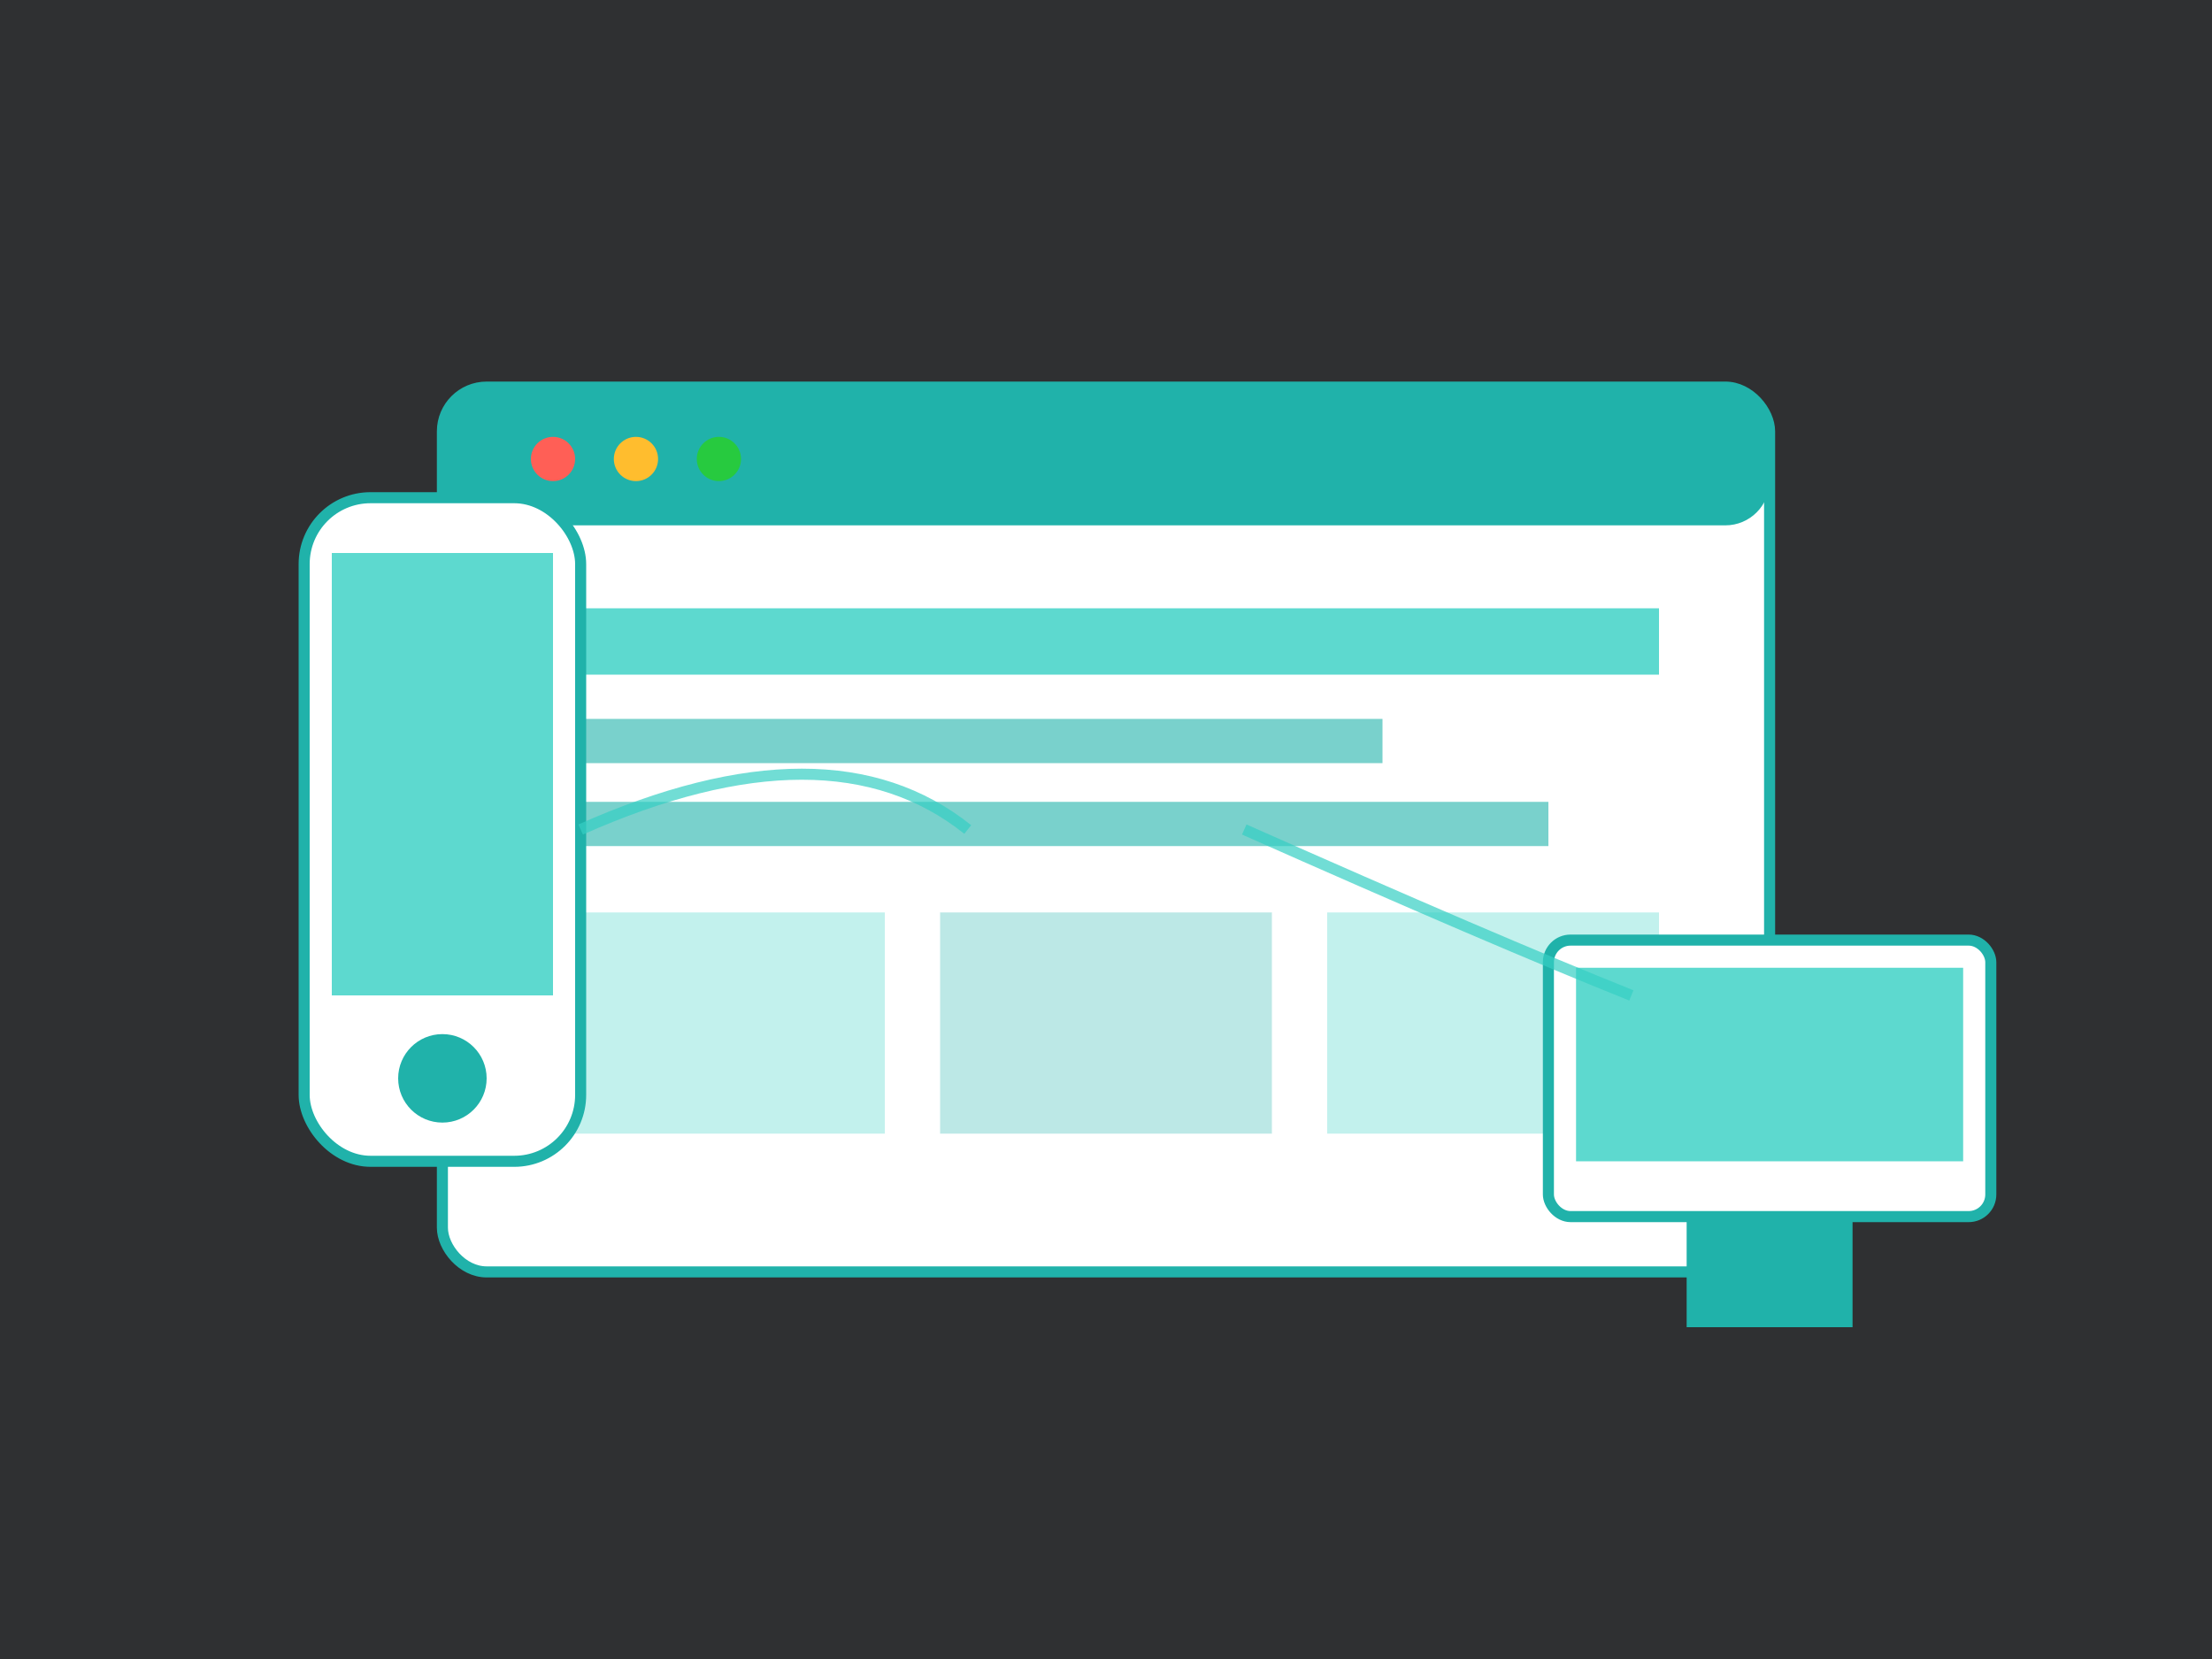
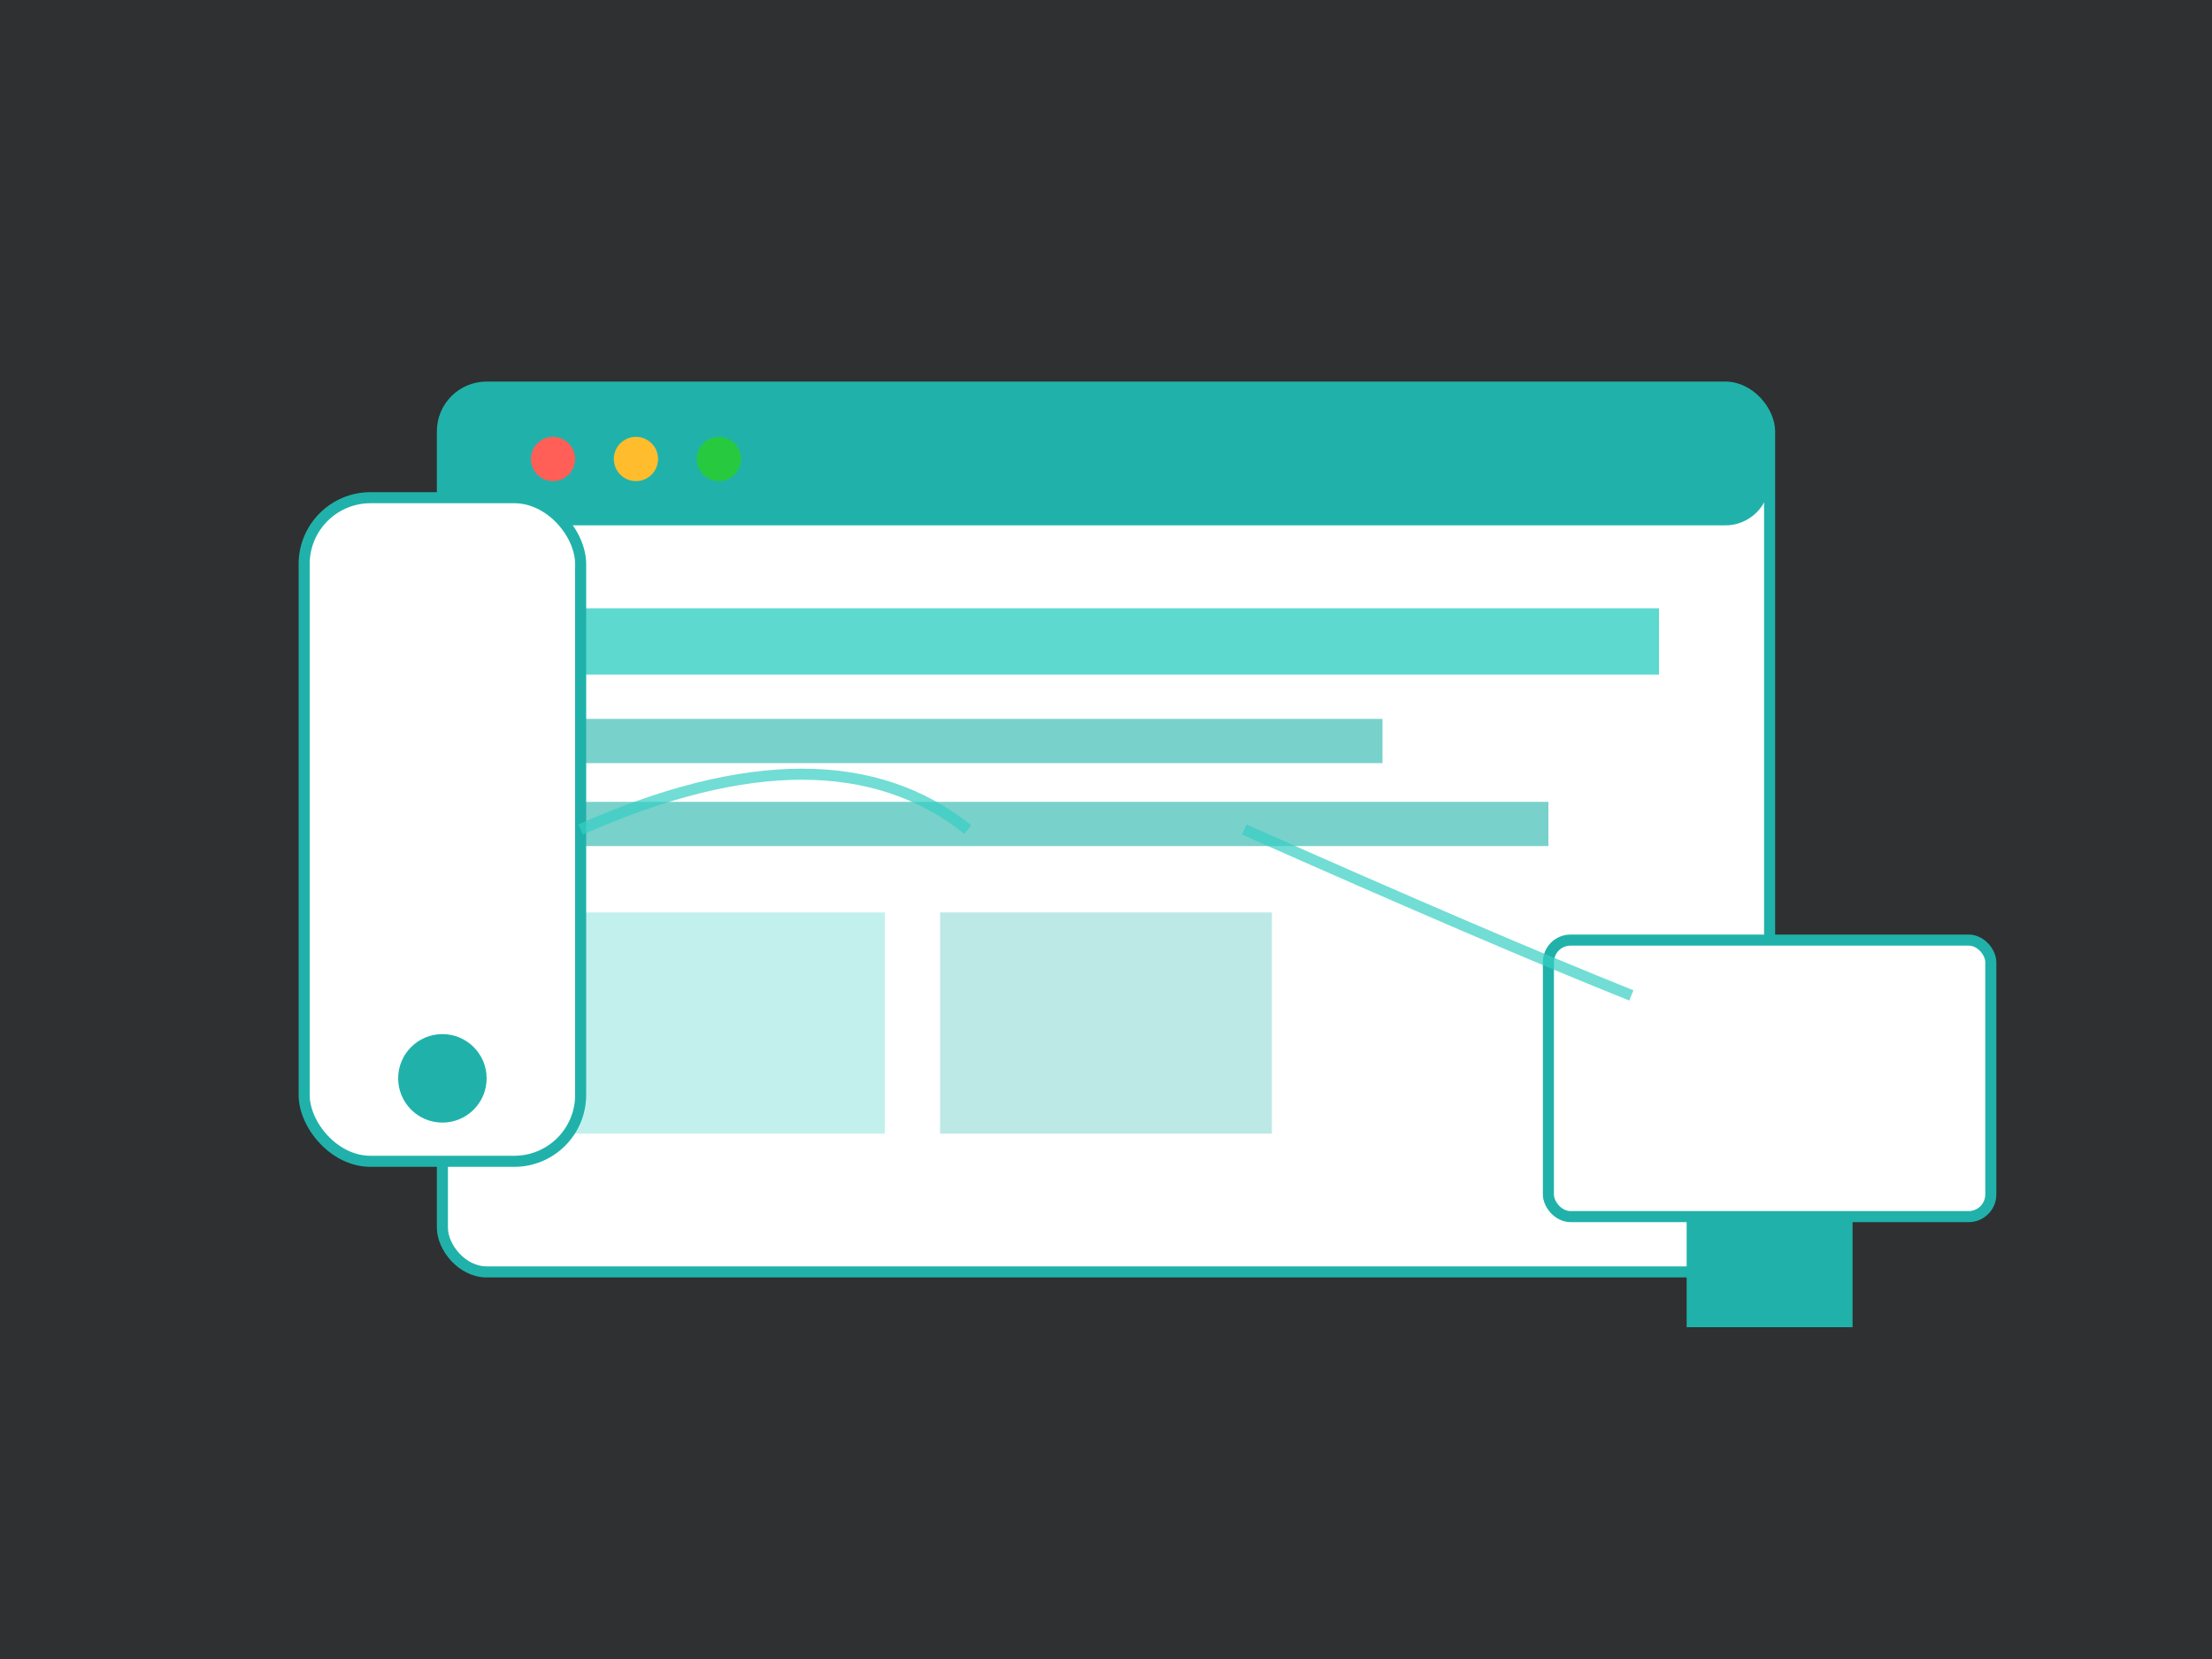
<svg xmlns="http://www.w3.org/2000/svg" viewBox="0 0 400 300">
  <rect x="0" y="0" width="400" height="300" fill="#333333" stroke="none" />
  <defs>
    <linearGradient id="webGradient" x1="0%" y1="0%" x2="100%" y2="100%">
      <stop offset="0%" style="stop-color:#20B2AA" />
      <stop offset="100%" style="stop-color:#35CFC3" />
    </linearGradient>
  </defs>
  <rect width="400" height="300" fill="#0B1C2C" opacity="0.1" />
  <g transform="translate(200, 150)">
    <rect x="-120" y="-80" width="240" height="160" rx="8" fill="white" stroke="#20B2AA" stroke-width="2" />
    <rect x="-120" y="-80" width="240" height="25" rx="8" fill="#20B2AA" />
    <circle cx="-100" cy="-67" r="4" fill="#FF5F56" />
    <circle cx="-85" cy="-67" r="4" fill="#FFBD2E" />
    <circle cx="-70" cy="-67" r="4" fill="#27CA3F" />
    <rect x="-100" y="-40" width="200" height="12" fill="#35CFC3" opacity="0.8" />
    <rect x="-100" y="-20" width="150" height="8" fill="#20B2AA" opacity="0.6" />
    <rect x="-100" y="-5" width="180" height="8" fill="#20B2AA" opacity="0.6" />
    <rect x="-100" y="15" width="60" height="40" fill="#35CFC3" opacity="0.3" />
    <rect x="-30" y="15" width="60" height="40" fill="#20B2AA" opacity="0.3" />
-     <rect x="40" y="15" width="60" height="40" fill="#35CFC3" opacity="0.3" />
  </g>
  <g transform="translate(80, 150)">
    <rect x="-25" y="-60" width="50" height="120" rx="12" fill="white" stroke="#20B2AA" stroke-width="2" />
-     <rect x="-20" y="-50" width="40" height="80" fill="#35CFC3" opacity="0.8" />
    <circle cx="0" cy="45" r="8" fill="#20B2AA" />
  </g>
  <g transform="translate(320, 200)">
    <rect x="-40" y="-30" width="80" height="50" rx="4" fill="white" stroke="#20B2AA" stroke-width="2" />
-     <rect x="-35" y="-25" width="70" height="35" fill="#35CFC3" opacity="0.8" />
    <rect x="-15" y="20" width="30" height="20" fill="#20B2AA" />
  </g>
  <g stroke="#35CFC3" stroke-width="2" fill="none" opacity="0.7">
    <path d="M105,150 Q150,130 175,150" />
    <path d="M225,150 Q270,170 295,180" />
  </g>
</svg>